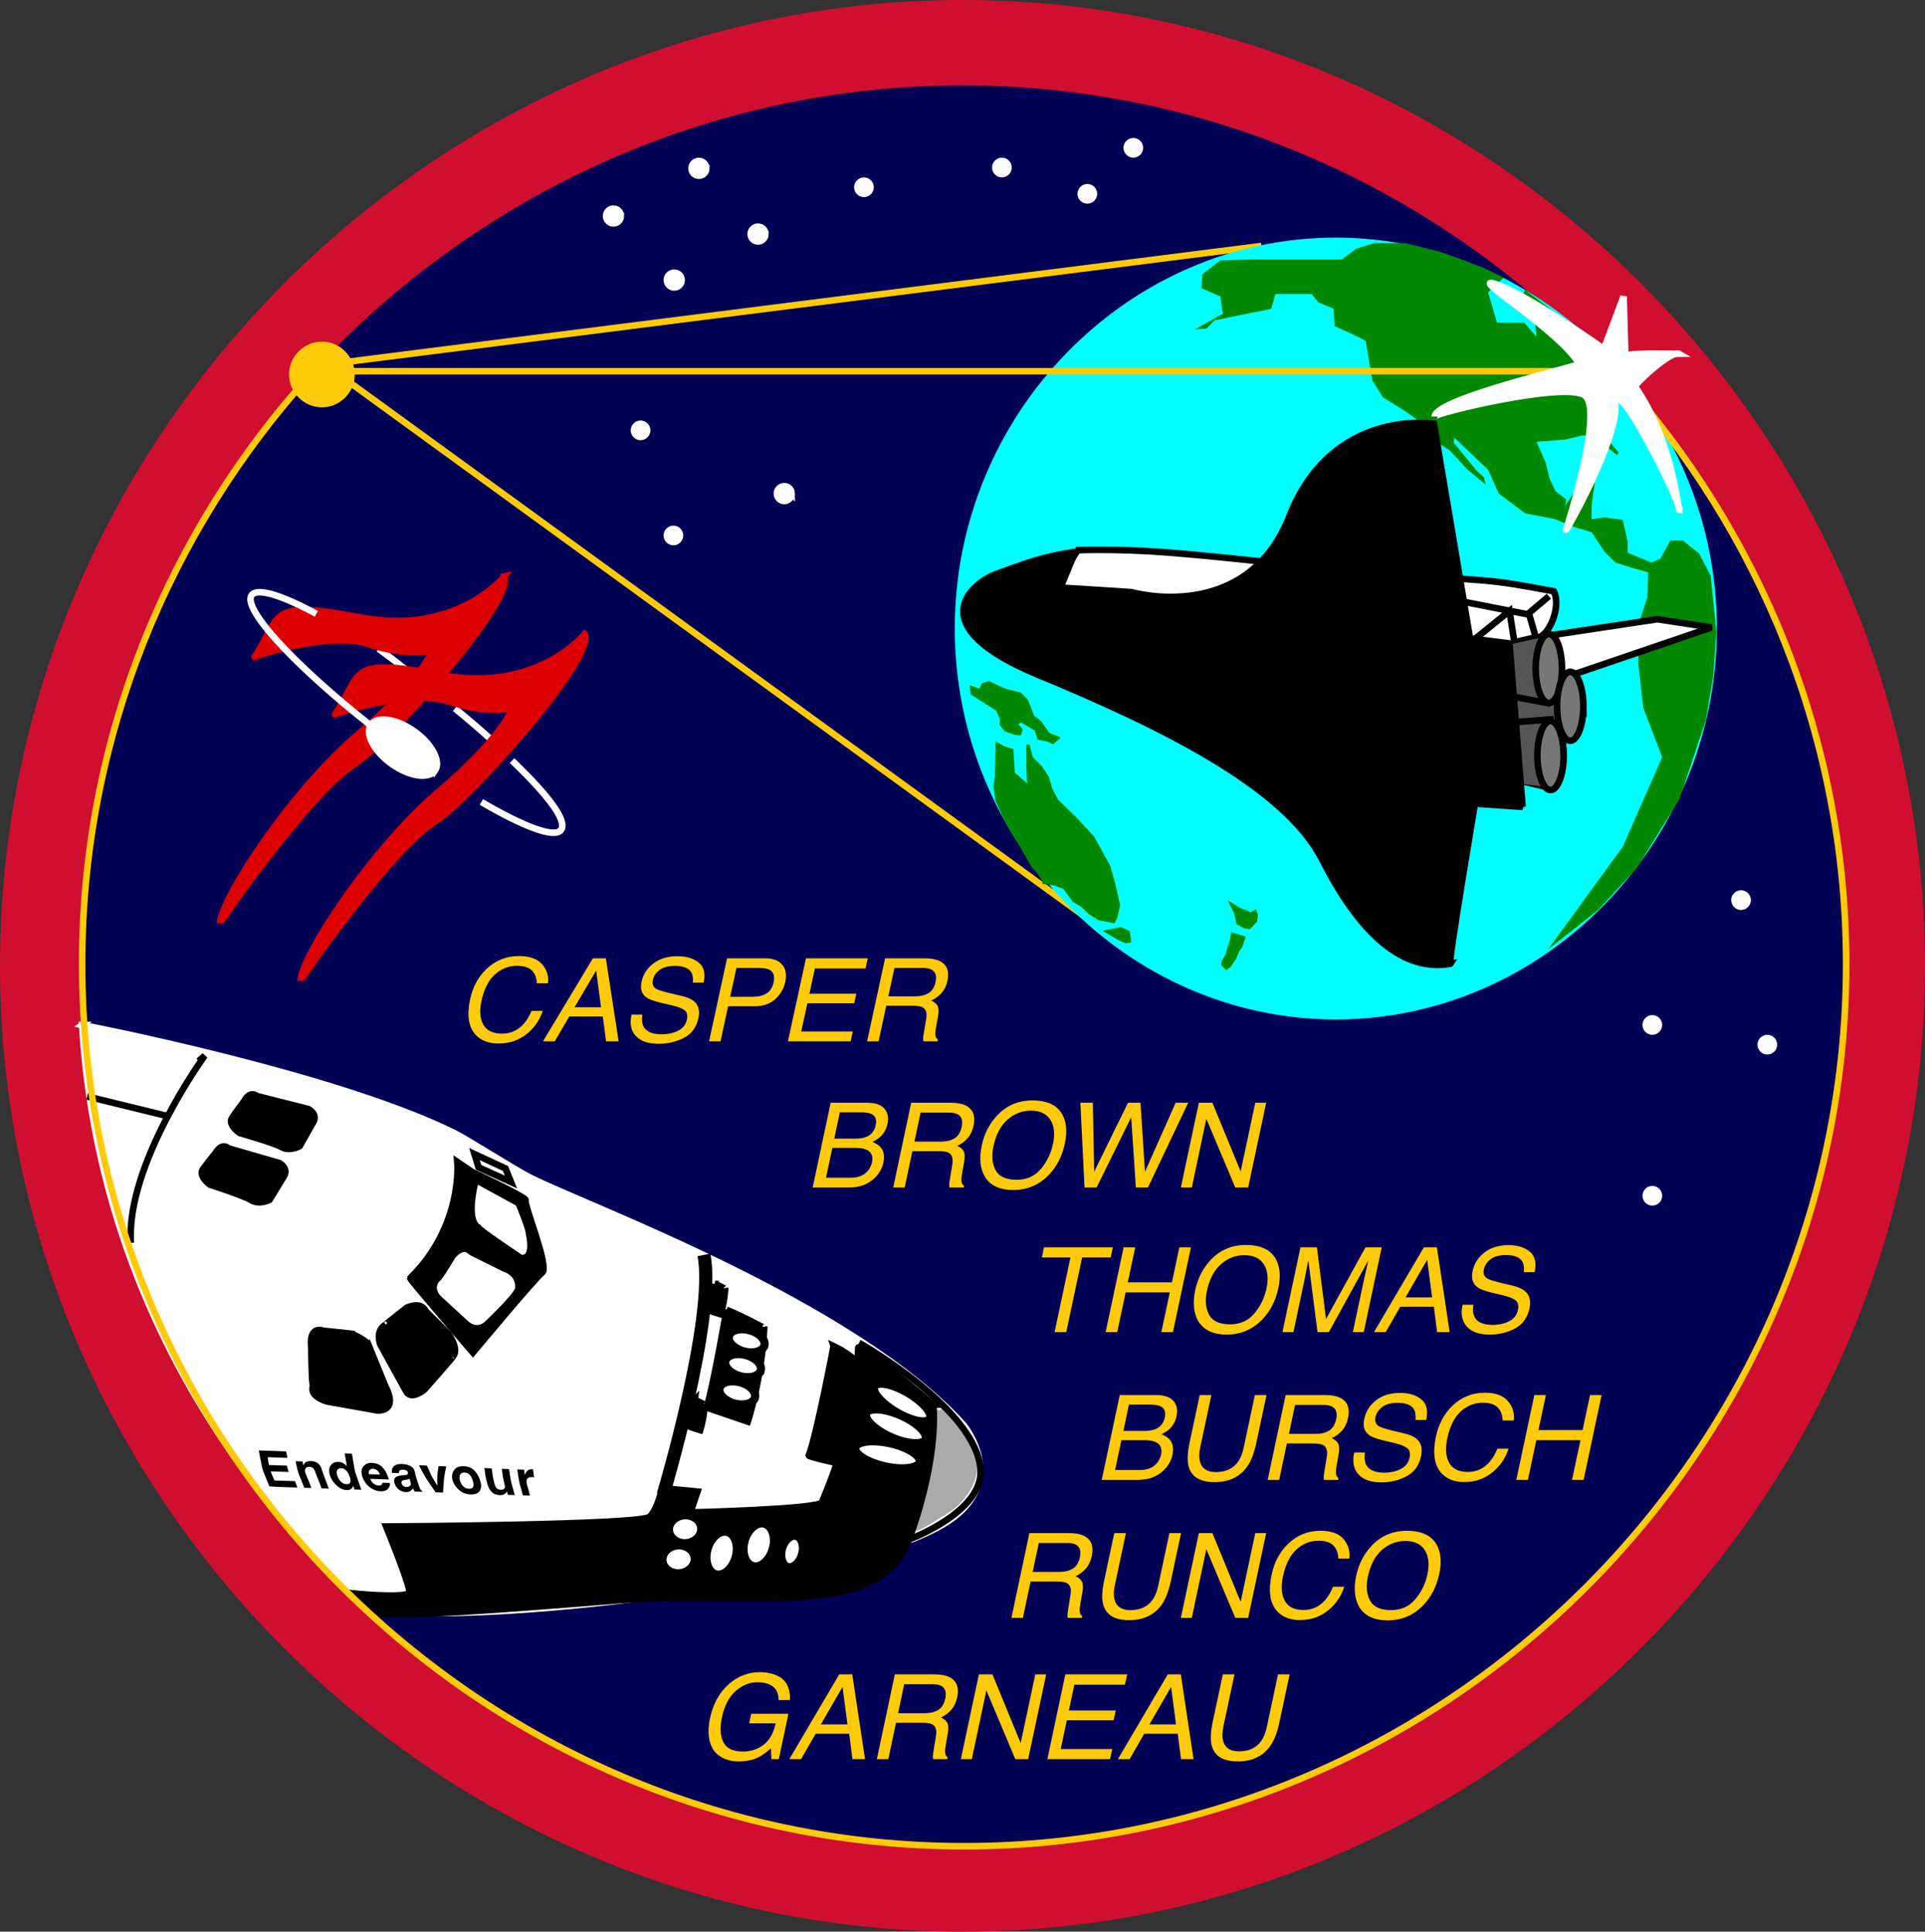
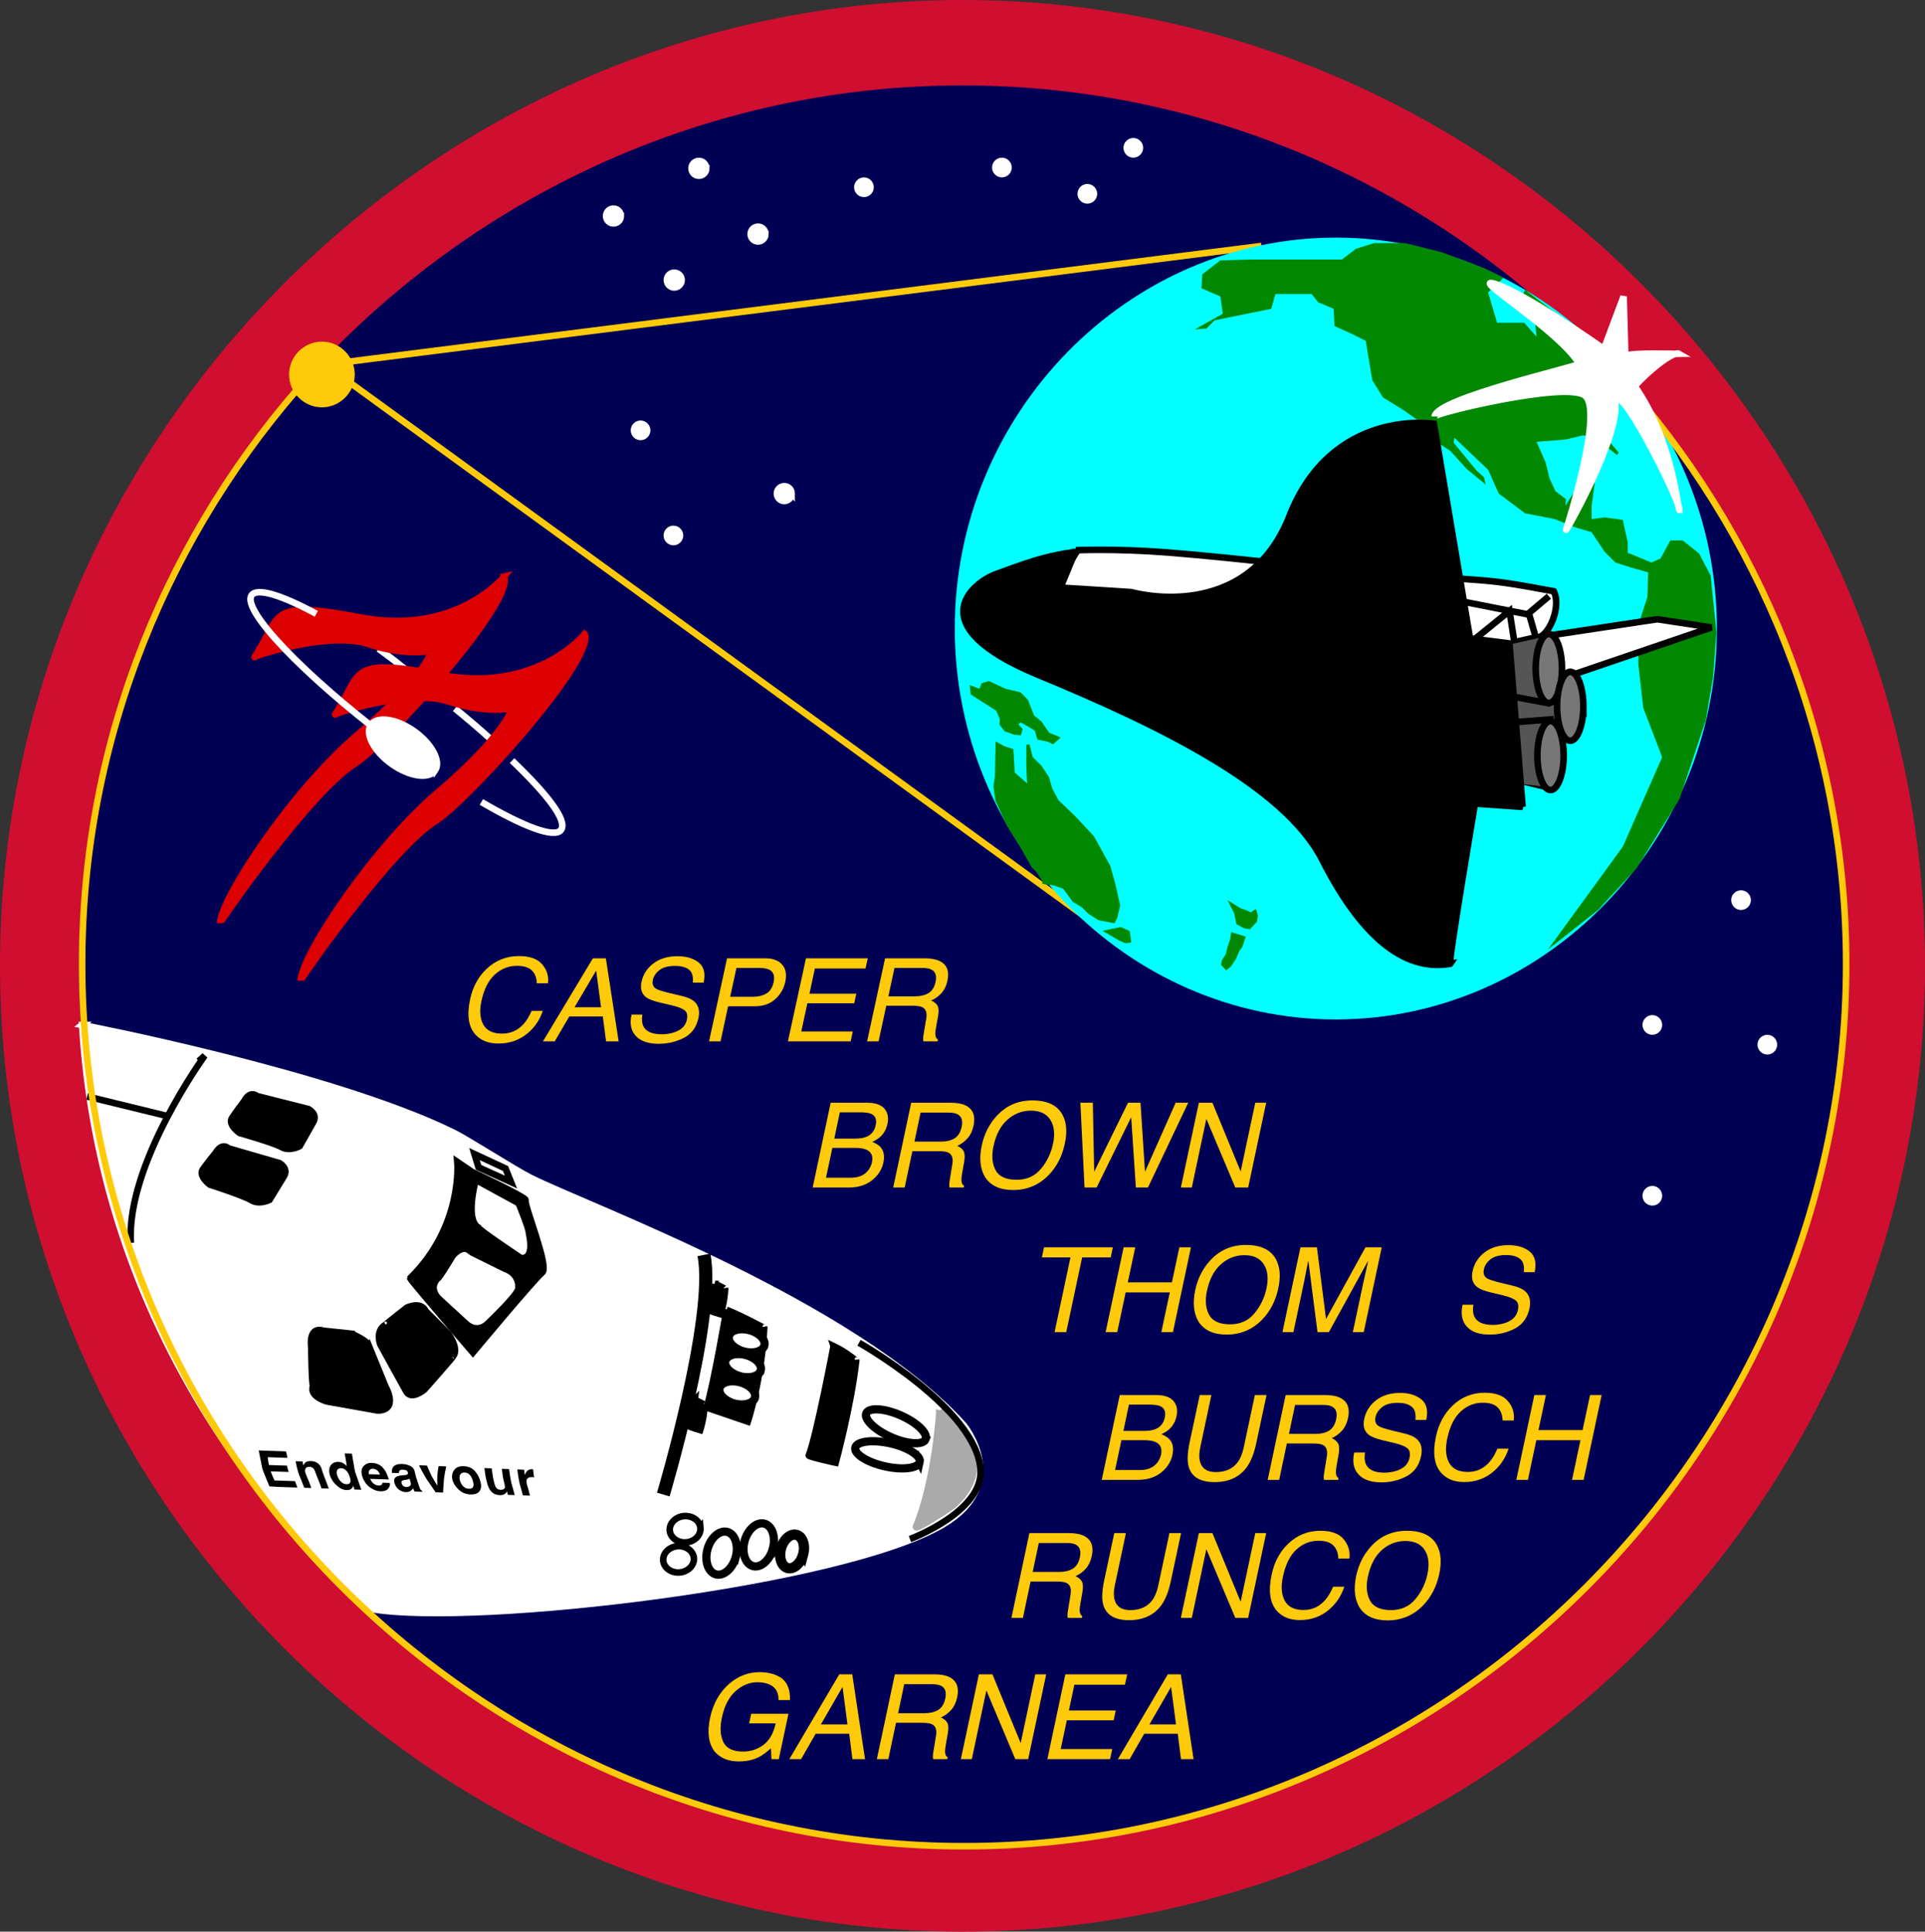
<svg xmlns="http://www.w3.org/2000/svg" id="Layer_1" version="1.1" xml:space="preserve" viewBox="0 0 717.551 720" enable-background="new 0 0 717.551 720" y="0px" x="0px">
  <rect x="0" y="0" width="717.551" height="720" fill="#333333" stroke="none" />
  <path fill="#CF0E30" clip-rule="evenodd" d="m717.55 360c0 197.47-161.97 360-358.78 360-196.8 0-358.77-162.53-358.77-360s161.97-360 358.78-360c196.8 0 358.77 162.53 358.77 360z" fill-rule="evenodd" />
  <path fill="#005" clip-rule="evenodd" d="m688.16 360c0 180.01-148.71 328.16-329.39 328.16s-329.38-148.15-329.38-328.16 148.7-328.16 329.39-328.16 329.38 148.15 329.38 328.16z" fill-rule="evenodd" />
  <g fill="#FFCA0A">
    <path d="m417.39 519.99h13.582c3.702 0 6.098 1.105 7.188 3.315 0.646 1.306 0.782 2.812 0.409 4.52-0.416 1.995-1.327 3.63-2.733 4.907-0.732 0.675-1.708 1.292-2.928 1.851 1.479 0.617 2.54 1.313 3.186 2.088 1.134 1.378 1.442 3.279 0.926 5.704-0.431 2.038-1.464 3.882-3.1 5.532-2.425 2.468-5.718 3.702-9.879 3.702h-13.367l6.71-31.61zm7.49 27.96c2.626 0 4.656-0.76 6.092-2.282 0.903-0.961 1.507-2.123 1.808-3.487 0.487-2.295-0.208-3.86-2.088-4.692-0.99-0.444-2.382-0.667-4.176-0.667h-8.502l-2.367 11.128h9.24zm1.66-14.59c1.809 0 3.265-0.251 4.37-0.753 1.75-0.789 2.841-2.209 3.271-4.262 0.444-2.066-0.094-3.458-1.614-4.176-0.876-0.401-2.246-0.603-4.111-0.603h-7.642l-2.066 9.793h7.79z" />
    <path d="m451.55 519.99l-4.154 19.544c-0.488 2.296-0.467 4.205 0.064 5.726 0.789 2.296 2.697 3.444 5.726 3.444 3.63 0 6.364-1.241 8.201-3.724 0.989-1.349 1.729-3.164 2.217-5.446l4.154-19.544h4.348l-3.788 17.757c-0.818 3.889-1.974 6.881-3.466 8.976-2.741 3.817-6.78 5.726-12.118 5.726s-8.553-1.908-9.643-5.726c-0.603-2.095-0.495-5.086 0.322-8.976l3.789-17.757h4.35z" />
    <path d="m479.25 519.99h14.637c2.41 0 4.318 0.352 5.726 1.055 2.683 1.349 3.645 3.839 2.884 7.469-0.401 1.895-1.123 3.444-2.163 4.649s-2.343 2.174-3.906 2.906c1.133 0.502 1.923 1.162 2.367 1.98s0.51 2.145 0.194 3.982l-0.754 4.24c-0.215 1.205-0.301 2.102-0.258 2.69 0.043 1.004 0.365 1.65 0.968 1.937l-0.15 0.71h-5.252c-0.086-0.272-0.129-0.624-0.129-1.055s0.107-1.263 0.323-2.497l0.86-5.273c0.33-2.066-0.144-3.451-1.421-4.154-0.746-0.388-1.994-0.581-3.745-0.581h-9.75l-2.863 13.56h-4.283l6.7-31.63zm11.11 14.49c2.009 0 3.685-0.401 5.026-1.206 1.341-0.803 2.234-2.252 2.68-4.348 0.474-2.252-0.021-3.788-1.485-4.606-0.789-0.43-1.916-0.646-3.379-0.646h-10.461l-2.282 10.805h9.9z" />
    <path d="m508.81 541.41c-0.273 1.794-0.158 3.25 0.344 4.37 0.976 2.095 3.258 3.143 6.845 3.143 1.607 0 3.121-0.229 4.542-0.689 2.74-0.89 4.354-2.482 4.843-4.778 0.373-1.722 0.094-2.949-0.839-3.681-0.934-0.717-2.505-1.341-4.714-1.873l-4.09-0.969c-2.655-0.631-4.484-1.327-5.489-2.088-1.722-1.32-2.303-3.293-1.743-5.919 0.603-2.841 2.081-5.173 4.435-6.996 2.353-1.822 5.33-2.733 8.933-2.733 3.314 0 5.958 0.8 7.932 2.4 1.973 1.6 2.586 4.158 1.84 7.673h-4.025c0.144-1.693-0.035-2.992-0.538-3.896-0.961-1.65-3.006-2.475-6.134-2.475-2.526 0-4.452 0.531-5.779 1.593s-2.142 2.296-2.443 3.702c-0.33 1.55 0.072 2.684 1.205 3.401 0.746 0.459 2.54 1.033 5.382 1.722l4.219 1.011c2.037 0.488 3.544 1.155 4.52 2.002 1.708 1.478 2.261 3.624 1.657 6.436-0.746 3.501-2.554 6.005-5.424 7.512s-5.991 2.26-9.363 2.26c-3.932 0-6.794-1.004-8.588-3.014-1.794-1.994-2.311-4.699-1.55-8.115h4.01z" />
    <path d="m564.27 529.48h-4.176c-0.043-2.038-0.646-3.652-1.808-4.843s-3.021-1.787-5.575-1.787c-3.113 0-5.858 1.094-8.232 3.282-2.375 2.188-4.044 5.542-5.005 10.063-0.789 3.702-0.563 6.705 0.678 9.008s3.577 3.455 7.007 3.455c3.156 0 5.818-1.212 7.985-3.638 1.133-1.277 2.138-2.956 3.014-5.037h4.176c-1.077 3.329-2.899 6.12-5.468 8.373-3.1 2.712-6.78 4.068-11.042 4.068-3.674 0-6.521-1.112-8.545-3.336-2.655-2.941-3.329-7.483-2.023-13.625 0.99-4.664 3.035-8.488 6.135-11.473 3.357-3.243 7.383-4.864 12.075-4.864 4.003 0 6.888 1.055 8.652 3.164s2.47 4.51 2.14 7.19z" />
    <path d="m571.92 519.99h4.327l-2.777 13.065h16.444l2.777-13.065h4.326l-6.716 31.619h-4.326l3.143-14.787h-16.44l-3.143 14.787h-4.326l6.72-31.63z" />
  </g>
  <g fill="#FFCA0A">
    <path d="m309.64 411.03h13.582c3.702 0 6.098 1.105 7.188 3.315 0.646 1.306 0.782 2.812 0.409 4.52-0.416 1.995-1.327 3.63-2.733 4.907-0.732 0.675-1.708 1.292-2.928 1.851 1.479 0.617 2.54 1.313 3.186 2.088 1.134 1.378 1.442 3.279 0.926 5.704-0.431 2.038-1.464 3.882-3.1 5.532-2.425 2.468-5.718 3.702-9.879 3.702h-13.367l6.71-31.61zm7.49 27.96c2.626 0 4.656-0.76 6.092-2.282 0.903-0.961 1.507-2.123 1.808-3.487 0.487-2.295-0.208-3.86-2.088-4.692-0.99-0.444-2.382-0.667-4.176-0.667h-8.502l-2.367 11.128h9.24zm1.65-14.59c1.809 0 3.265-0.251 4.37-0.753 1.75-0.789 2.841-2.209 3.271-4.262 0.444-2.066-0.094-3.458-1.614-4.176-0.876-0.401-2.246-0.603-4.111-0.603h-7.642l-2.066 9.793h7.79z" />
    <path d="m339.66 411.03h14.637c2.41 0 4.318 0.352 5.726 1.055 2.683 1.349 3.645 3.839 2.884 7.469-0.401 1.895-1.123 3.444-2.163 4.649s-2.343 2.174-3.906 2.906c1.133 0.502 1.923 1.162 2.367 1.98s0.51 2.145 0.194 3.982l-0.754 4.24c-0.215 1.205-0.301 2.102-0.258 2.69 0.043 1.004 0.365 1.65 0.968 1.937l-0.15 0.71h-5.252c-0.086-0.272-0.129-0.624-0.129-1.055s0.107-1.263 0.323-2.497l0.86-5.273c0.33-2.066-0.144-3.451-1.421-4.154-0.746-0.388-1.994-0.581-3.745-0.581h-9.75l-2.863 13.56h-4.283l6.71-31.63zm11.11 14.49c2.009 0 3.685-0.401 5.026-1.206 1.341-0.803 2.234-2.252 2.68-4.348 0.474-2.252-0.021-3.788-1.485-4.606-0.789-0.43-1.916-0.646-3.379-0.646h-10.461l-2.282 10.805h9.89z" />
    <path d="m396.06 415.55c1.507 2.798 1.793 6.379 0.86 10.741-1.004 4.721-3.034 8.646-6.091 11.774-3.603 3.673-8.007 5.51-13.216 5.51-4.865 0-8.345-1.607-10.439-4.822-1.822-3.1-2.231-7.017-1.227-11.752 0.903-4.276 2.74-7.935 5.51-10.978 3.559-3.903 8.007-5.854 13.345-5.854 5.58 0 9.33 1.79 11.26 5.38zm-3.55 10.81c0.789-3.716 0.455-6.708-1.001-8.976-1.457-2.267-3.871-3.401-7.243-3.401-3.271 0-6.181 1.123-8.728 3.369-2.548 2.246-4.287 5.557-5.22 9.934-0.746 3.501-0.488 6.454 0.774 8.857 1.263 2.404 3.882 3.605 7.856 3.605 3.774 0 6.791-1.353 9.051-4.057 2.26-2.7 3.76-5.81 4.51-9.32z" />
    <path d="m407.36 411.03l0.495 25.722 12.613-25.722h4.649l1.679 25.722 11.43-25.722h4.691l-15.023 31.619h-4.499l-1.743-26.216-12.893 26.216h-4.499l-1.55-31.619h4.64z" />
    <path d="m446.88 411.03h5.059l10.525 25.614 5.445-25.614h4.068l-6.716 31.619h-4.8l-10.784-25.592-5.424 25.592h-4.09l6.72-31.62z" />
  </g>
  <g fill="#FFCA0A">
    <path d="m204.27 366.5h-4.176c-0.043-1.995-0.646-3.576-1.808-4.742-1.162-1.167-3.021-1.75-5.575-1.75-3.113 0-5.858 1.072-8.232 3.214-2.375 2.143-4.044 5.427-5.005 9.853-0.789 3.625-0.563 6.565 0.678 8.82s3.577 3.383 7.007 3.383c3.156 0 5.818-1.187 7.985-3.562 1.133-1.25 2.138-2.895 3.014-4.932h4.176c-1.077 3.26-2.899 5.993-5.468 8.199-3.1 2.656-6.78 3.983-11.042 3.983-3.674 0-6.521-1.088-8.545-3.267-2.655-2.88-3.329-7.328-2.023-13.342 0.99-4.566 3.035-8.311 6.135-11.233 3.357-3.175 7.383-4.764 12.075-4.764 4.003 0 6.888 1.033 8.652 3.099 1.75 2.06 2.47 4.41 2.14 7.04z" />
    <path d="m221 357.2h4.843l4.757 30.961h-4.692l-1.205-9.273h-12.506l-5.424 9.273h-4.392l18.62-30.96zm3.05 18.27l-1.829-13.679-8.071 13.679h9.9z" />
    <path d="m239.44 378.17c-0.273 1.756-0.158 3.183 0.344 4.278 0.976 2.052 3.258 3.077 6.845 3.077 1.607 0 3.121-0.225 4.542-0.674 2.74-0.871 4.354-2.431 4.843-4.679 0.373-1.687 0.094-2.888-0.839-3.604-0.934-0.702-2.505-1.313-4.714-1.833l-4.09-0.948c-2.655-0.618-4.484-1.3-5.489-2.044-1.722-1.293-2.303-3.225-1.743-5.796 0.603-2.782 2.081-5.065 4.435-6.85 2.353-1.784 5.33-2.677 8.933-2.677 3.314 0 5.958 0.783 7.932 2.35 1.973 1.567 2.586 4.071 1.84 7.514h-4.025c0.144-1.658-0.035-2.93-0.538-3.815-0.961-1.616-3.006-2.424-6.134-2.424-2.526 0-4.452 0.52-5.779 1.56s-2.142 2.249-2.443 3.625c-0.33 1.518 0.072 2.627 1.205 3.33 0.746 0.45 2.54 1.012 5.382 1.686l4.219 0.991c2.037 0.478 3.544 1.131 4.52 1.96 1.708 1.447 2.261 3.548 1.657 6.302-0.746 3.429-2.554 5.88-5.424 7.356-2.87 1.475-5.991 2.213-9.363 2.213-3.932 0-6.794-0.983-8.588-2.951-1.794-1.953-2.311-4.602-1.55-7.946h4.02z" />
    <path d="m271.02 357.2h14.228c2.812 0 4.911 0.776 6.296 2.329s1.769 3.734 1.151 6.544c-0.517 2.417-1.74 4.521-3.67 6.312s-4.487 2.688-7.674 2.688h-9.943l-2.82 13.088h-4.283l6.7-30.96zm15.78 4.26c-0.861-0.435-2.117-0.653-3.767-0.653h-8.524l-2.324 10.728h8.523c1.923 0 3.569-0.4 4.94-1.201 1.37-0.801 2.277-2.213 2.723-4.236 0.48-2.28-0.04-3.83-1.57-4.64z" />
    <path d="m300.42 357.2h23.053l-0.84 3.794h-18.877l-2.023 9.4h17.456l-0.774 3.583h-17.456l-2.281 10.496h19.199l-0.797 3.688h-23.375l6.72-30.96z" />
    <path d="m329.93 357.2h14.637c2.41 0 4.318 0.344 5.726 1.033 2.683 1.321 3.645 3.759 2.884 7.313-0.401 1.855-1.123 3.373-2.163 4.553s-2.343 2.128-3.906 2.845c1.133 0.492 1.923 1.138 2.367 1.939s0.51 2.101 0.194 3.899l-0.754 4.152c-0.215 1.18-0.301 2.059-0.258 2.635 0.043 0.983 0.365 1.616 0.968 1.897l-0.15 0.695h-5.252c-0.086-0.267-0.129-0.611-0.129-1.033s0.107-1.236 0.323-2.445l0.86-5.164c0.33-2.023-0.144-3.379-1.421-4.067-0.746-0.379-1.994-0.569-3.745-0.569h-9.75l-2.863 13.278h-4.283l6.7-30.96zm11.11 14.18c2.009 0 3.685-0.393 5.026-1.18s2.234-2.206 2.68-4.258c0.474-2.206-0.021-3.709-1.485-4.51-0.789-0.421-1.916-0.632-3.379-0.632h-10.461l-2.282 10.581h9.9z" />
  </g>
  <g fill="#FFCA0A">
    <path d="m383.73 571.44h14.637c2.41 0 4.318 0.352 5.726 1.055 2.683 1.349 3.645 3.839 2.884 7.469-0.401 1.895-1.123 3.444-2.163 4.649s-2.343 2.174-3.906 2.906c1.133 0.502 1.923 1.162 2.367 1.979 0.444 0.818 0.51 2.146 0.194 3.982l-0.754 4.24c-0.215 1.205-0.301 2.103-0.258 2.69 0.043 1.005 0.365 1.65 0.968 1.938l-0.15 0.71h-5.252c-0.086-0.272-0.129-0.624-0.129-1.055s0.107-1.263 0.323-2.497l0.86-5.273c0.33-2.066-0.144-3.45-1.421-4.154-0.746-0.387-1.994-0.581-3.745-0.581h-9.75l-2.863 13.561h-4.283l6.7-31.64zm11.11 14.49c2.009 0 3.685-0.402 5.026-1.206s2.234-2.252 2.68-4.348c0.474-2.253-0.021-3.788-1.485-4.606-0.789-0.431-1.916-0.646-3.379-0.646h-10.46l-2.282 10.806h9.9z" />
    <path d="m419.7 571.44l-4.154 19.544c-0.488 2.296-0.467 4.205 0.064 5.726 0.789 2.296 2.697 3.443 5.726 3.443 3.63 0 6.364-1.24 8.201-3.724 0.989-1.349 1.729-3.164 2.217-5.445l4.154-19.544h4.348l-3.788 17.758c-0.818 3.889-1.974 6.881-3.466 8.976-2.741 3.817-6.78 5.726-12.118 5.726s-8.553-1.908-9.643-5.726c-0.603-2.095-0.495-5.087 0.322-8.976l3.789-17.758h4.35z" />
    <path d="m446.88 571.44h5.059l10.525 25.614 5.445-25.614h4.068l-6.716 31.619h-4.8l-10.784-25.593-5.424 25.593h-4.09l6.72-31.62z" />
    <path d="m503.02 580.93h-4.176c-0.043-2.037-0.646-3.651-1.808-4.843s-3.021-1.787-5.575-1.787c-3.113 0-5.858 1.095-8.232 3.283-2.375 2.188-4.044 5.542-5.005 10.062-0.789 3.702-0.563 6.704 0.678 9.008 1.241 2.303 3.577 3.454 7.007 3.454 3.156 0 5.818-1.212 7.985-3.637 1.133-1.277 2.138-2.956 3.014-5.037h4.176c-1.077 3.329-2.899 6.12-5.468 8.373-3.1 2.712-6.78 4.068-11.042 4.068-3.674 0-6.521-1.112-8.545-3.337-2.655-2.941-3.329-7.482-2.023-13.625 0.99-4.663 3.035-8.487 6.135-11.472 3.357-3.243 7.383-4.865 12.075-4.865 4.003 0 6.888 1.055 8.652 3.164 1.74 2.13 2.46 4.53 2.13 7.21z" />
    <path d="m535.63 575.96c1.507 2.798 1.793 6.378 0.86 10.74-1.004 4.721-3.034 8.646-6.091 11.773-3.603 3.674-8.007 5.511-13.216 5.511-4.865 0-8.345-1.607-10.439-4.821-1.822-3.1-2.231-7.018-1.227-11.753 0.903-4.275 2.74-7.935 5.51-10.977 3.559-3.903 8.007-5.855 13.345-5.855 5.59 0 9.34 1.79 11.27 5.38zm-3.55 10.8c0.789-3.716 0.455-6.708-1.001-8.976-1.457-2.267-3.871-3.4-7.243-3.4-3.271 0-6.181 1.123-8.728 3.368-2.548 2.246-4.287 5.557-5.22 9.934-0.746 3.501-0.488 6.454 0.774 8.857s3.882 3.604 7.856 3.604c3.774 0 6.791-1.352 9.051-4.057 2.26-2.69 3.76-5.8 4.51-9.32z" />
  </g>
  <path stroke="#FFCA0A" stroke-width="2.449" stroke-linecap="square" d="m121.22 135.92l347.76-44.082m-347.76 44.082l286.53 208.16" fill="none" />
  <g fill="#FFCA0A">
    <path d="m290.54 625c2.784 1.65 4.09 4.541 3.918 8.674h-4.24c-0.029-2.31-0.739-3.992-2.131-5.047-1.393-1.055-3.322-1.582-5.79-1.582-2.928 0-5.626 1.098-8.094 3.293s-4.168 5.467-5.101 9.814c-0.804 3.76-0.628 6.82 0.527 9.181 1.154 2.36 3.598 3.541 7.329 3.541 2.854 0 5.395-0.829 7.619-2.486s3.745-4.337 4.563-8.039h-9.901l0.774-3.552h13.884l-3.595 16.918h-2.755l-0.173-4.068c-1.794 1.593-3.314 2.698-4.562 3.315-2.109 1.062-4.614 1.593-7.513 1.593-3.745 0-6.708-1.213-8.889-3.638-2.297-3.042-2.878-7.218-1.744-12.527 1.119-5.295 3.451-9.507 6.995-12.635 3.358-2.984 7.204-4.478 11.537-4.478 2.97 0.04 5.41 0.61 7.34 1.76z" />
    <path d="m312.84 624.09h4.843l4.757 31.619h-4.692l-1.205-9.471h-12.506l-5.424 9.471h-4.392l18.62-31.62zm3.05 18.67l-1.829-13.969-8.071 13.969h9.9z" />
    <path d="m333.56 624.09h14.64c2.41 0 4.318 0.352 5.726 1.055 2.683 1.349 3.645 3.839 2.884 7.469-0.401 1.895-1.123 3.444-2.163 4.649s-2.343 2.174-3.906 2.906c1.133 0.502 1.923 1.162 2.367 1.979 0.444 0.818 0.51 2.146 0.194 3.982l-0.754 4.24c-0.215 1.205-0.301 2.103-0.258 2.69 0.043 1.005 0.365 1.65 0.968 1.938l-0.15 0.71h-5.252c-0.086-0.272-0.129-0.624-0.129-1.055s0.107-1.263 0.323-2.497l0.86-5.273c0.33-2.066-0.144-3.45-1.421-4.154-0.746-0.387-1.994-0.581-3.745-0.581h-9.75l-2.863 13.561h-4.283l6.71-31.63zm11.11 14.49c2.009 0 3.685-0.402 5.026-1.206s2.234-2.252 2.68-4.348c0.474-2.253-0.021-3.788-1.485-4.606-0.789-0.431-1.916-0.646-3.379-0.646h-10.461l-2.282 10.806h9.89z" />
    <path d="m364.88 624.09h5.059l10.525 25.614 5.445-25.614h4.068l-6.716 31.619h-4.8l-10.784-25.593-5.424 25.593h-4.09l6.72-31.62z" />
    <path d="m397.12 624.09h23.053l-0.84 3.874h-18.87l-2.023 9.601h17.456l-0.774 3.659h-17.456l-2.281 10.719h19.199l-0.797 3.767h-23.375l6.7-31.62z" />
    <path d="m435.31 624.09h4.843l4.757 31.619h-4.692l-1.205-9.471h-12.506l-5.424 9.471h-4.392l18.61-31.62zm3.05 18.67l-1.829-13.969-8.071 13.969h9.9z" />
-     <path d="m460.17 624.09l-4.154 19.544c-0.488 2.296-0.467 4.205 0.064 5.726 0.789 2.296 2.697 3.443 5.726 3.443 3.63 0 6.364-1.24 8.201-3.724 0.989-1.349 1.729-3.164 2.217-5.445l4.154-19.544h4.348l-3.788 17.758c-0.818 3.889-1.974 6.881-3.466 8.976-2.741 3.817-6.78 5.726-12.118 5.726s-8.553-1.908-9.643-5.726c-0.603-2.095-0.495-5.087 0.322-8.976l3.789-17.758h4.35z" />
  </g>
  <g fill="#FFCA0A">
    <path d="m414.82 464.91l-0.797 3.767h-10.654l-5.919 27.853h-4.348l5.919-27.853h-10.654l0.796-3.767h25.65z" />
    <path d="m418.84 464.91h4.327l-2.777 13.065h16.444l2.777-13.065h4.326l-6.716 31.619h-4.326l3.143-14.787h-16.444l-3.143 14.787h-4.326l6.72-31.63z" />
    <path d="m475.64 469.43c1.507 2.798 1.793 6.379 0.86 10.741-1.004 4.721-3.034 8.646-6.091 11.774-3.603 3.673-8.007 5.51-13.216 5.51-4.865 0-8.345-1.607-10.439-4.822-1.822-3.1-2.231-7.017-1.227-11.752 0.903-4.276 2.74-7.935 5.51-10.978 3.559-3.903 8.007-5.854 13.345-5.854 5.59 0 9.34 1.79 11.26 5.38zm-3.55 10.81c0.789-3.716 0.455-6.708-1.001-8.976-1.457-2.267-3.871-3.401-7.243-3.401-3.271 0-6.181 1.123-8.728 3.369-2.548 2.246-4.287 5.557-5.22 9.934-0.746 3.501-0.488 6.454 0.774 8.857 1.263 2.404 3.882 3.605 7.856 3.605 3.774 0 6.791-1.353 9.051-4.057 2.26-2.7 3.76-5.81 4.51-9.32z" />
    <path d="m484.75 464.91h6.135l3.4 26.733 14.701-26.733h6.069l-6.715 31.619h-4.068l3.96-18.662c0.13-0.646 0.37-1.714 0.722-3.207 0.352-1.492 0.706-3.092 1.065-4.8l-14.68 26.668h-4.24l-3.423-26.668-0.215 0.969c-0.158 0.774-0.388 1.955-0.688 3.541-0.302 1.586-0.531 2.752-0.689 3.498l-3.96 18.662h-4.09l6.72-31.62z" />
-     <path d="m530.77 464.91h4.843l4.757 31.619h-4.692l-1.205-9.471h-12.506l-5.424 9.471h-4.392l18.61-31.62zm3.05 18.66l-1.829-13.969-8.071 13.969h9.9z" />
    <path d="m549.21 486.33c-0.273 1.794-0.158 3.25 0.344 4.37 0.976 2.095 3.258 3.143 6.845 3.143 1.607 0 3.121-0.229 4.542-0.689 2.74-0.89 4.354-2.482 4.843-4.778 0.373-1.722 0.094-2.949-0.839-3.681-0.934-0.717-2.505-1.341-4.714-1.873l-4.09-0.969c-2.655-0.631-4.484-1.327-5.489-2.088-1.722-1.32-2.303-3.293-1.743-5.919 0.603-2.841 2.081-5.173 4.435-6.996 2.353-1.822 5.33-2.733 8.933-2.733 3.314 0 5.958 0.8 7.932 2.4 1.973 1.6 2.586 4.158 1.84 7.673h-4.025c0.144-1.693-0.035-2.992-0.538-3.896-0.961-1.65-3.006-2.475-6.134-2.475-2.526 0-4.452 0.531-5.779 1.593s-2.142 2.296-2.443 3.702c-0.33 1.55 0.072 2.684 1.205 3.401 0.746 0.459 2.54 1.033 5.382 1.722l4.219 1.011c2.037 0.488 3.544 1.155 4.52 2.002 1.708 1.478 2.261 3.624 1.657 6.436-0.746 3.501-2.554 6.005-5.424 7.512s-5.991 2.26-9.363 2.26c-3.932 0-6.794-1.004-8.588-3.014-1.794-1.994-2.311-4.699-1.55-8.115h4.01z" />
  </g>
  <path fill="#0ff" clip-rule="evenodd" d="m639.97 234.27c0 79.93-64.126 145.72-142.04 145.72-77.913 0-142.04-65.785-142.04-145.72 0-79.929 64.126-145.71 142.04-145.71 77.91-0.006 142.04 65.78 142.04 145.71z" fill-rule="evenodd" />
  <path fill="#fff" clip-rule="evenodd" d="m242.45 160.41c0 2.015-1.659 3.673-3.674 3.673s-3.674-1.659-3.674-3.673c0-2.015 1.659-3.674 3.674-3.674s3.67 1.65 3.67 3.67z" fill-rule="evenodd" />
  <path fill="#fff" clip-rule="evenodd" d="m254.69 199.59c0 2.015-1.659 3.673-3.674 3.673s-3.674-1.659-3.674-3.673 1.659-3.673 3.674-3.673 3.67 1.66 3.67 3.67z" fill-rule="evenodd" />
  <path fill="#FFCA0A" clip-rule="evenodd" d="m132.24 139.59c0 6.717-5.528 12.245-12.245 12.245s-12.245-5.528-12.245-12.245 5.528-12.245 12.245-12.245 12.24 5.52 12.24 12.23z" fill-rule="evenodd" />
  <path fill="#fff" clip-rule="evenodd" d="m426.12 55.102c0 2.015-1.657 3.673-3.673 3.673-2.017 0-3.674-1.658-3.674-3.673s1.657-3.673 3.674-3.673c2.01 0 3.67 1.658 3.67 3.673z" fill-rule="evenodd" />
  <path fill="#fff" clip-rule="evenodd" d="m377.14 62.449c0 2.015-1.657 3.673-3.673 3.673-2.017 0-3.674-1.659-3.674-3.673 0-2.015 1.657-3.674 3.674-3.674 2.01 0 3.67 1.659 3.67 3.674z" fill-rule="evenodd" />
  <path fill="#fff" clip-rule="evenodd" d="m408.98 72.245c0 2.015-1.657 3.673-3.673 3.673-2.017 0-3.674-1.659-3.674-3.673 0-2.015 1.657-3.674 3.674-3.674 2.01 0 3.67 1.659 3.67 3.674z" fill-rule="evenodd" />
  <path fill="#fff" clip-rule="evenodd" d="m325.71 69.796c0 2.015-1.658 3.673-3.673 3.673s-3.674-1.659-3.674-3.673 1.659-3.673 3.674-3.673 3.67 1.658 3.67 3.673z" fill-rule="evenodd" />
  <path d="m263.27 62.755c0 1.512-1.244 2.755-2.756 2.755-1.511 0-2.755-1.244-2.755-2.755s1.244-2.755 2.755-2.755c1.5 0 2.75 1.244 2.75 2.755z" fill-rule="evenodd" stroke="#fff" clip-rule="evenodd" stroke-width="2.449" fill="#fff" />
  <path d="m231.43 80.51c0 1.511-1.244 2.755-2.755 2.755-1.512 0-2.756-1.244-2.756-2.755 0-1.512 1.244-2.755 2.756-2.755 1.5 0 2.75 1.244 2.75 2.755z" fill-rule="evenodd" stroke="#fff" clip-rule="evenodd" stroke-width="2.449" fill="#fff" />
  <path d="m254.08 104.39c0 1.512-1.244 2.755-2.756 2.755-1.511 0-2.755-1.243-2.755-2.755s1.244-2.755 2.755-2.755c1.52 0.01 2.76 1.26 2.76 2.77z" fill-rule="evenodd" stroke="#fff" clip-rule="evenodd" stroke-width="2.449" fill="#fff" />
  <path d="m285.31 87.245c0 1.511-1.244 2.755-2.756 2.755s-2.755-1.244-2.755-2.755c0-1.512 1.243-2.755 2.755-2.755s2.75 1.243 2.75 2.755z" fill-rule="evenodd" stroke="#fff" clip-rule="evenodd" stroke-width="2.449" fill="#fff" />
  <path d="m295.1 183.98c0 1.512-1.243 2.755-2.755 2.755-1.511 0-2.755-1.243-2.755-2.755 0-1.511 1.244-2.755 2.755-2.755 1.52 0 2.76 1.25 2.76 2.76z" fill-rule="evenodd" stroke="#fff" clip-rule="evenodd" stroke-width="2.449" fill="#fff" />
  <path d="m30.612 382.04s93.64 18.03 138.59 40.243c5.039 2.489 22.495 13.68 28.348 16.636 21.42 10.824 120.66 46.839 161.64 92.296 0 0 17.923 21.758-7.646 36.957-37.281 22.16-173.79 38.107-212.78 31.624 0.16-0.53-99.576-76.33-108.15-217.76h0.002z" fill-rule="evenodd" stroke="#fff" clip-rule="evenodd" stroke-width="2.449" fill="#fff" />
  <path stroke="#000" stroke-width="2.449" d="m74.082 395.51l2.245-2.04s-29.388 40.408-27.551 69.796" fill="none" />
  <path clip-rule="evenodd" d="m107.13 543.41c-1.223-0.043-2.445-0.084-3.668-0.125-1.224-0.041-2.442-0.082-3.667-0.122 0.047 0.481 0.138 0.966 0.184 1.457 0.095 0.485 0.196 0.976 0.266 1.461 1.119 0.038 2.241 0.076 3.361 0.112 1.121 0.038 2.24 0.074 3.361 0.112 0.086 0.397 0.179 0.794 0.277 1.179 0.11 0.399 0.226 0.784 0.352 1.174-1.119-0.039-2.234-0.072-3.353-0.11-1.117-0.036-2.236-0.074-3.353-0.112 0.218 0.569 0.462 1.141 0.671 1.698 0.264 0.569 0.531 1.133 0.748 1.698 1.268 0.043 2.536 0.084 3.801 0.127 1.267 0.041 2.533 0.086 3.843 0.126 0.158 0.395 0.311 0.79 0.459 1.184 0.145 0.399 0.284 0.804 0.423 1.212-1.73-0.06-3.456-0.117-5.183-0.177-1.73-0.06-3.459-0.12-5.222-0.266-0.852-2.128-1.825-4.326-2.637-6.553-0.488-2.272-0.874-4.573-1.344-6.84 1.692 0.057 3.457 0.117 5.052 0.169 1.618 0.055 3.428 0.117 5.05 0.172 0.175 0.404 0.264 0.799 0.348 1.201 0.08 0.42 0.16 0.81 0.23 1.23z" fill-rule="evenodd" />
  <path clip-rule="evenodd" d="m115.83 544.58c1.067 0.036 1.946 0.328 2.732 0.912 0.749 0.581 1.254 1.482 1.536 2.733 0.347 1.129 0.785 2.233 1.221 3.332 0.434 1.088 0.85 2.193 1.228 3.314-0.451-0.017-0.902-0.031-1.356-0.048-0.448-0.014-0.903-0.029-1.353-0.045-0.325-1.009-0.701-2.006-1.107-2.997-0.413-0.988-0.81-1.982-1.169-2.992-0.164-0.526-0.337-0.916-0.549-1.203-0.386-0.526-0.924-0.806-1.669-0.83-0.912-0.026-1.445 0.333-1.606 1.079-0.065 0.382 0.002 0.882 0.226 1.501 0.319 0.885 0.698 1.765 1.087 2.638 0.337 0.887 0.687 1.772 0.985 2.674-0.44-0.015-0.879-0.029-1.317-0.043-0.441-0.017-0.88-0.031-1.319-0.046-0.575-1.645-1.261-3.271-1.942-4.891-0.57-1.652-0.977-3.317-1.253-5.013 0.432 0.015 0.862 0.029 1.29 0.043 0.434 0.017 0.863 0.031 1.292 0.041 0.069 0.249 0.093 0.497 0.119 0.744 0.029 0.246 0.099 0.5 0.128 0.741 0.28-0.514 0.539-0.873 0.784-1.093 0.48-0.37 1.16-0.55 2.01-0.53z" fill-rule="evenodd" />
  <path clip-rule="evenodd" d="m126.2 544.92c0.625 0.021 1.204 0.172 1.715 0.455 0.514 0.294 0.957 0.674 1.348 1.167-0.133-0.804-0.259-1.614-0.346-2.425-0.135-0.803-0.286-1.597-0.454-2.373 0.454 0.015 0.904 0.029 1.359 0.046 0.452 0.014 0.904 0.031 1.357 0.045 0.416 2.236 0.721 4.525 1.18 6.758 0.752 2.253 1.581 4.451 2.338 6.694-0.429-0.015-0.859-0.029-1.284-0.043-0.426-0.015-0.854-0.029-1.282-0.043-0.068-0.237-0.145-0.476-0.227-0.712-0.06-0.223-0.147-0.452-0.239-0.684-0.165 0.581-0.455 0.995-0.853 1.249-0.405 0.268-0.959 0.382-1.68 0.358-1.188-0.041-2.302-0.55-3.437-1.528-1.139-0.964-2.024-2.138-2.593-3.59-0.595-1.727-0.525-3.014 0.105-3.989 0.66-0.99 1.63-1.44 2.98-1.4zm2.97 8.32c0.755 0.026 1.204-0.232 1.414-0.753 0.165-0.526 0.092-1.203-0.251-2.068-0.403-1.241-0.954-2.107-1.712-2.641-0.459-0.334-0.938-0.497-1.455-0.514-0.789-0.026-1.275 0.239-1.52 0.801-0.217 0.555-0.172 1.268 0.116 2.121 0.365 0.923 0.826 1.629 1.431 2.184 0.56 0.55 1.23 0.84 1.98 0.87z" fill-rule="evenodd" />
  <path clip-rule="evenodd" d="m139.06 547.48c-0.624-0.021-1.071 0.148-1.339 0.51-0.254 0.371-0.345 0.847-0.249 1.509 0.69 0.024 1.38 0.043 2.072 0.067 0.689 0.023 1.377 0.048 2.069 0.067-0.24-0.713-0.573-1.22-1.035-1.576-0.46-0.37-0.95-0.56-1.52-0.58zm-0.34-2.18c0.858 0.029 1.646 0.206 2.376 0.557 0.726 0.342 1.33 0.854 1.882 1.547 0.527 0.605 0.92 1.28 1.234 2.064 0.215 0.476 0.457 1.134 0.727 1.997-1.158-0.038-2.315-0.079-3.474-0.117-1.16-0.038-2.317-0.077-3.475-0.115 0.41 0.985 0.98 1.665 1.727 2.078 0.468 0.258 0.934 0.397 1.448 0.414 0.55 0.02 0.948-0.117 1.18-0.401 0.142-0.163 0.211-0.373 0.242-0.655 0.452 0.017 0.904 0.031 1.352 0.048 0.452 0.014 0.902 0.028 1.354 0.043 0.153 0.581 0.031 1.155-0.321 1.738-0.563 0.964-1.624 1.421-3.189 1.368-1.295-0.045-2.523-0.504-3.76-1.373-1.259-0.849-2.231-2.148-2.943-3.973-0.545-1.76-0.4-3.021 0.349-3.92 0.77-0.94 1.84-1.37 3.28-1.32z" fill-rule="evenodd" />
  <path clip-rule="evenodd" d="m152.63 551.17c-0.122 0.093-0.267 0.165-0.426 0.228-0.157 0.06-0.341 0.103-0.631 0.141-0.095 0.019-0.187 0.028-0.285 0.043-0.097 0.019-0.189 0.026-0.288 0.045-0.539 0.077-0.869 0.177-1.081 0.304-0.315 0.22-0.354 0.569-0.195 1.055 0.184 0.447 0.348 0.76 0.686 0.966 0.337 0.198 0.657 0.309 1.02 0.32 0.571 0.019 1.015-0.127 1.383-0.428 0.409-0.306 0.436-0.873 0.139-1.727-0.039-0.16-0.11-0.316-0.149-0.474-0.06-0.16-0.1-0.32-0.17-0.47zm-1.97-1.31c0.476-0.045 0.809-0.103 0.997-0.187 0.342-0.155 0.473-0.402 0.404-0.729-0.08-0.402-0.265-0.679-0.598-0.849-0.303-0.16-0.738-0.256-1.303-0.275-0.637-0.021-1.039 0.112-1.254 0.409-0.163 0.213-0.231 0.504-0.212 0.87-0.432-0.014-0.861-0.028-1.29-0.043-0.428-0.014-0.856-0.031-1.285-0.045-0.12-0.842 0.002-1.545 0.342-2.095 0.602-0.878 1.769-1.28 3.496-1.22 1.128 0.041 2.119 0.292 3.061 0.768 0.947 0.485 1.494 1.315 1.683 2.514 0.168 0.772 0.369 1.554 0.615 2.317 0.24 0.741 0.492 1.485 0.744 2.222 0.111 0.311 0.24 0.674 0.396 1.126 0.128 0.34 0.261 0.569 0.397 0.696 0.12 0.132 0.272 0.237 0.464 0.325 0.032 0.065 0.047 0.127 0.063 0.196 0.017 0.067 0.029 0.129 0.06 0.203-0.476-0.017-0.962-0.033-1.432-0.048-0.485-0.019-0.955-0.036-1.434-0.05-0.144-0.217-0.263-0.416-0.34-0.595-0.094-0.182-0.165-0.38-0.267-0.605-0.244 0.378-0.553 0.701-0.947 0.966-0.477 0.316-1.07 0.462-1.786 0.438-0.917-0.034-1.727-0.33-2.476-0.882-0.751-0.548-1.274-1.272-1.61-2.205-0.458-1.21-0.269-2.055 0.506-2.571 0.436-0.285 1.131-0.474 2.125-0.566 0.15-0.01 0.295-0.029 0.439-0.039 0.15-0.03 0.3-0.04 0.44-0.06z" fill-rule="evenodd" />
  <path clip-rule="evenodd" d="m163.47 546.48c0.479 0.014 0.955 0.031 1.432 0.048s0.959 0.055 1.438 0.071c-0.367 1.682-0.708 3.325-0.887 5.008-0.098 1.554-0.17 3.111-0.299 4.735-0.46-0.017-0.924-0.031-1.389-0.048-0.464-0.017-0.927-0.034-1.397-0.05-1.088-1.684-2.248-3.305-3.392-4.951-1.06-1.734-1.947-3.398-2.806-5.116 0.497 0.017 0.999 0.034 1.495 0.053 0.506 0.031 0.999 0.048 1.5 0.064 0.537 1.272 1.066 2.519 1.679 3.781 0.692 1.249 1.406 2.473 2.175 3.647-0.052-1.15-0.05-2.32-0.026-3.537 0.1-1.23 0.29-2.46 0.48-3.69z" fill-rule="evenodd" />
  <path clip-rule="evenodd" d="m174.79 554.92c0.781 0.041 1.276-0.191 1.556-0.672 0.237-0.483 0.229-1.169-0.053-2.107-0.251-0.964-0.631-1.784-1.138-2.336-0.523-0.574-1.143-0.866-1.936-0.933-0.788-0.026-1.34 0.225-1.662 0.763-0.344 0.476-0.37 1.287-0.11 2.262 0.293 0.955 0.72 1.665 1.329 2.208 0.56 0.52 1.23 0.79 2.01 0.82zm4.29-2.65c0.397 1.354 0.35 2.456-0.218 3.382-0.584 0.98-1.744 1.447-3.565 1.387-1.562-0.053-3.042-0.622-4.191-1.681-1.173-1.029-1.992-2.201-2.421-3.6-0.37-1.435-0.18-2.69 0.538-3.714 0.723-1.098 1.924-1.586 3.692-1.526 1.766 0.081 3.143 0.715 4.156 1.899 1.02 1.15 1.66 2.45 2 3.85z" fill-rule="evenodd" />
  <path clip-rule="evenodd" d="m183.28 547.32c0.131 1.107 0.296 2.186 0.455 3.229 0.202 1.028 0.438 1.98 0.703 2.892 0.167 0.509 0.344 0.877 0.562 1.136 0.37 0.479 0.909 0.718 1.619 0.741 0.911 0.031 1.427-0.253 1.572-0.87 0.072-0.34 0.009-0.782-0.16-1.361-0.205-0.82-0.406-1.693-0.582-2.633-0.14-0.966-0.257-1.956-0.395-2.963 0.446 0.017 0.9 0.031 1.347 0.045 0.453 0.034 0.905 0.05 1.354 0.065 0.245 1.849 0.504 3.604 0.864 5.213 0.421 1.459 0.858 2.918 1.253 4.468-0.428-0.015-0.852-0.029-1.276-0.045-0.429-0.015-0.857-0.029-1.277-0.043-0.056-0.229-0.115-0.459-0.179-0.684-0.043-0.215-0.109-0.436-0.178-0.648 0.011 0.036-0.039 0.11-0.105 0.247-0.056 0.134-0.145 0.261-0.255 0.366-0.331 0.33-0.658 0.557-1.009 0.677-0.362 0.12-0.792 0.163-1.31 0.144-1.499-0.053-2.604-0.598-3.393-1.626-0.458-0.555-0.856-1.323-1.166-2.349-0.27-0.918-0.512-1.875-0.719-2.908-0.157-1.038-0.326-2.107-0.456-3.207 0.451 0.017 0.914 0.055 1.366 0.069 0.48 0.01 0.93 0.02 1.39 0.04z" fill-rule="evenodd" />
  <path clip-rule="evenodd" d="m198.36 547.66c0.046 0.002 0.091 0.005 0.124 0.015 0.038 0 0.111 0.007 0.212-0.039 0.056 0.49 0.124 1.072 0.188 1.571 0.068 0.622 0.132 1.093 0.197 1.557-0.181-0.122-0.329-0.139-0.465-0.155-0.131-0.01-0.237-0.012-0.317-0.017-1.077-0.036-1.728 0.287-1.974 0.985-0.13 0.378-0.117 0.923 0.072 1.653 0.187 0.708 0.375 1.392 0.596 2.078 0.188 0.693 0.368 1.416 0.554 2.174-0.441-0.017-0.881-0.031-1.328-0.045-0.439-0.017-0.877-0.031-1.318-0.048-0.385-1.542-0.814-2.997-1.227-4.451-0.352-1.6-0.607-3.36-0.851-5.216 0.424 0.014 0.845 0.028 1.271 0.055 0.422 0.015 0.846 0.029 1.273 0.043 0.063 0.333 0.095 0.653 0.128 0.988 0.033 0.321 0.068 0.641 0.105 0.961 0.322-0.729 0.637-1.22 0.888-1.482 0.44-0.45 1.07-0.66 1.87-0.63z" fill-rule="evenodd" />
  <path d="m350.2 525.84s-1.562 25.867-8.745 43.163c-0.837 2.016 12.979-7.266 12.979-7.266s14.751-10.721 5.572-23.947c-3.7-5.3-9.81-11.94-9.81-11.94z" fill-rule="evenodd" stroke="#aaa" clip-rule="evenodd" stroke-width="2.449" fill="#aaa" />
  <path stroke="#000" stroke-width="4.898" d="m247.24 557.08s19.698-66.065 15.162-89.331" fill="none" />
  <path stroke="#000" stroke-width="2.449" clip-rule="evenodd" d="m270.8 488.21s-4.473 26.381-7.385 36.462l15.332 5.235s5.188-15.569 6.122-35.104c0.3 0.65-5.88-3.26-14.07-6.59z" fill-rule="evenodd" />
  <path stroke="#000" stroke-width="2.449" clip-rule="evenodd" d="m137.6 501.89l6.144 15.048s5.022 8.693-2.932 8.823l-18.895-3.363s-6.862-1.837-5.202-5.915c-0.529-0.143-0.688-14.316-0.688-14.316s-1.234-7.93 4.477-6.151l10.453 1.103c0 0.01 6.18 2.48 6.64 4.78z" fill-rule="evenodd" />
  <path stroke="#000" stroke-width="2.449" clip-rule="evenodd" d="m158.67 488.71l8.473 8.488s4.146 5.632 1.713 8.373c0.67-0.385-10.678 12.403-10.678 12.403s-5.108 4.286-6.898 0.414c-0.772-1.337-9.518-17.246-9.518-17.246s-2.035-5.068 1.98-7.383c-0.669 0.385 7.925-6.357 7.925-6.357s5.22-2.55 7.01 1.32z" fill-rule="evenodd" />
  <polygon stroke="#000" stroke-width="2.449" points="188.43 435.54 190.47 440.6 178.37 435.1 176.86 430.17" fill="none" />
  <path stroke="#000" stroke-width="2.449" clip-rule="evenodd" d="m310.73 501.73s-6.151 32.576-9.243 40.805c0.149 0.543 10.026 2.686 10.026 2.686s5.737-21.11 7.665-38.208c0.15 0.53-3.47-2.95-8.45-5.29z" fill-rule="evenodd" />
  <path stroke="#000" stroke-width="2.449" clip-rule="evenodd" d="m266.59 478.6s-0.978 7.409-2.021 9.892c0.079 0.174 4.045 1.389 4.045 1.389s1.401-4.228 1.685-9.521c0.07 0.18-1.55-0.87-3.71-1.76z" fill-rule="evenodd" />
  <path stroke="#000" stroke-width="2.449" clip-rule="evenodd" d="m258.97 521.79s-0.978 7.409-2.021 9.892c0.078 0.175 4.045 1.39 4.045 1.39s1.4-4.226 1.685-9.521c0.08 0.17-1.55-0.88-3.71-1.76z" fill-rule="evenodd" />
  <path stroke="#000" stroke-width="2.449" clip-rule="evenodd" d="m175.96 436.81l-5.485-3.729s2.271 23.784-17.567 43.345c-0.141 0.526 23.371 27.738 23.371 27.738s23.109-27.728 25.834-29.826-6.811-24.999-6.245-27.108c-0.21-1.18-19.9-10.41-19.9-10.41z" fill-rule="evenodd" />
  <path stroke="#000" stroke-width="2.449" clip-rule="evenodd" d="m95.851 408.56l19.099 4.824s3.545 1.801 1.848 4.81c-1.698 3.008-5.094 9.023-5.094 9.023s-3.739 2.054-6.749 0.356c-3.009-1.698-15.672-5.269-15.672-5.269s-4.41-3.083-2.816-5.553c1.594-2.473 4.573-6.342 4.573-6.342s1.901-4.08 4.806-1.85z" fill-rule="evenodd" />
  <path stroke="#000" stroke-width="2.449" clip-rule="evenodd" d="m85.257 428.06l18.92 5.486s3.481 1.923 1.679 4.869c-1.802 2.947-5.406 8.839-5.406 8.839s-3.809 1.925-6.758 0.122c-2.949-1.801-15.479-5.812-15.479-5.812s-4.3-3.233-2.62-5.649c1.679-2.413 4.792-6.18 4.792-6.18s2.048-4.02 4.872-1.68z" fill-rule="evenodd" />
  <path d="m175.19 467.16l12.975 6.426s4.746 1.27 4.472 6.51c-0.119 2.274-11.371 12.898-11.371 12.898s-3.252 3.542-7.299-0.182c-1.804-1.657-9.979-9.167-9.979-9.167s-3.628-3.334-0.484-6.625c0.527 0.141 5.676-8.519 5.676-8.519s3.43-4.4 6.01-1.34z" fill-rule="evenodd" stroke="#000" clip-rule="evenodd" stroke-width="1.224" fill="#fff" />
  <path d="m177.76 440.68s-3.688 13.761 0.923 16.402c-0.176 0.655 15.613 11.205 15.613 11.205s4.373 1.301 2.283-8.519c0.1-1.507-3.743-10.836-3.743-10.836l-15.07-8.24z" fill-rule="evenodd" stroke="#000" clip-rule="evenodd" stroke-width="1.224" fill="#fff" />
  <path d="m283.57 510.79c-0.583 2.172-4.04 3.159-7.659 2.191-3.618-0.971-6.119-3.554-5.537-5.723s4.04-3.157 7.658-2.188c3.62 0.97 6.12 3.55 5.54 5.72z" fill-rule="evenodd" stroke="#000" clip-rule="evenodd" stroke-width="3.061" fill="#fff" />
  <path d="m281.41 520.95c-0.583 2.169-4.041 3.157-7.659 2.188-3.62-0.969-6.12-3.551-5.538-5.723 0.582-2.169 4.039-3.157 7.659-2.188 3.62 0.97 6.12 3.55 5.54 5.72z" fill-rule="evenodd" stroke="#000" clip-rule="evenodd" stroke-width="3.061" fill="#fff" />
  <path d="m284.92 501.54c-0.582 2.169-4.039 3.157-7.659 2.188-3.619-0.969-6.119-3.552-5.538-5.721 0.583-2.169 4.041-3.157 7.659-2.188 3.62 0.97 6.12 3.55 5.54 5.72z" fill-rule="evenodd" stroke="#000" clip-rule="evenodd" stroke-width="3.061" fill="#fff" />
-   <path stroke="#000" stroke-width="2.449" clip-rule="evenodd" d="m347.87 523.55s2.479 18.186-8.787 49.651-57.18 19.171-109.2 23.33c-46.516 3.719-79.278 6.188-89.062 4.697-3.739-0.569-9.796-7.347-9.796-7.347s18.228 1.915 21.503 0.026c1.338-0.773-8.593-24.914-8.593-24.914s95.167-0.519 98.268-3.647c3.101-3.126 4.554-10.652 4.554-10.652l13.23 1.282-2.648 7.771s48.394-1.172 49.102-3.81c0.707-2.638 12.404-26.214 13.463-57.587 0.08-2.19 27.98 21.2 27.98 21.2z" fill-rule="evenodd" />
  <path d="m342.83 544.97c-0.556 2.353-6.433 3.073-13.019 1.595-6.584-1.478-11.546-4.633-10.989-6.988 0.557-2.354 6.434-3.073 13.019-1.595 6.59 1.48 11.55 4.64 10.99 6.99z" fill-rule="evenodd" stroke="#000" clip-rule="evenodd" stroke-width="3.061" fill="#fff" />
  <path d="m345.04 536.43c-0.866 2.277-6.58 1.988-12.654-0.641-6.076-2.628-10.363-6.666-9.497-8.942s6.58-1.987 12.656 0.641c6.07 2.62 10.36 6.66 9.49 8.94z" fill-rule="evenodd" stroke="#000" clip-rule="evenodd" stroke-width="3.061" fill="#fff" />
-   <path d="m346.67 528.75c-1.019 2.057-6.547 1.055-12.246-2.219-5.699-3.272-9.551-7.661-8.532-9.717 1.02-2.057 6.547-1.055 12.246 2.219 5.69 3.28 9.54 7.67 8.53 9.72z" fill-rule="evenodd" stroke="#000" clip-rule="evenodd" stroke-width="3.061" fill="#fff" />
  <path d="m288.09 577.25c-1.164 4.341-4.504 7.275-7.398 6.5-2.894-0.774-4.319-4.986-3.156-9.327 1.164-4.338 4.504-7.272 7.397-6.498 2.9 0.78 4.33 4.99 3.16 9.33z" fill-rule="evenodd" stroke="#000" clip-rule="evenodd" stroke-width="3.061" fill="#fff" />
  <path d="m274.26 580.33c-1.163 4.341-4.503 7.272-7.398 6.498-2.896-0.774-4.321-4.984-3.157-9.325 1.164-4.34 4.504-7.275 7.4-6.5 2.9 0.78 4.32 4.99 3.16 9.33z" fill-rule="evenodd" stroke="#000" clip-rule="evenodd" stroke-width="3.061" fill="#fff" />
  <path d="m299.37 579.39c-0.909 3.389-3.519 5.68-5.779 5.074-2.262-0.607-3.375-3.894-2.466-7.282 0.908-3.389 3.518-5.68 5.779-5.075 2.27 0.61 3.38 3.9 2.47 7.29z" fill-rule="evenodd" stroke="#000" clip-rule="evenodd" stroke-width="3.826" fill="#fff" />
  <path d="m261.09 569.5c0.235 2.686-2.151 5.123-5.287 5.396-3.134 0.274-5.908-1.71-6.143-4.396s2.151-5.12 5.287-5.395c3.13-0.27 5.9 1.72 6.14 4.4z" fill-rule="evenodd" stroke="#000" clip-rule="evenodd" stroke-width="2.449" fill="#fff" />
  <path d="m258.65 580.72c0.235 2.683-2.151 5.12-5.287 5.393-3.134 0.275-5.908-1.71-6.143-4.396-0.235-2.684 2.151-5.12 5.285-5.396 3.14-0.26 5.91 1.73 6.15 4.41z" fill-rule="evenodd" stroke="#000" clip-rule="evenodd" stroke-width="2.449" fill="#fff" />
  <line stroke-width="2.449" x1="61.225" x2="33.673" stroke="#000" stroke-linecap="square" y1="415.71" y2="408.98" fill="none" />
  <path stroke="#000" stroke-width="2.449" d="m339.18 573.67s27.173-10.059 26.326-25.714c-1.224-22.653-45.306-47.449-45.306-47.449" fill="none" />
  <path stroke="#FFCA0A" stroke-width="2.449" d="m602.89 139.44c52.893 58.438 85.274 135.71 85.274 219.95 0 180.35-148.43 328.78-328.78 328.78s-328.78-148.43-328.78-328.78c0-84.231 32.378-161.5 85.265-219.94" fill="none" />
  <path stroke="#fff" stroke-width="2.449" d="m169.59 264.09c4.683 3.818 9.074 7.583 13.097 11.213m-41.57-33.46c5.679 4.155 5.97 4.422 11.939 9.184" fill="none" />
  <path d="m187.96 214.9s-17.755 22.041-53.265 15.306-29.388-1.225-39.796 14.694c-1.225 0 27.551-9.796 42.245-4.898s23.877 2.449 23.877 2.449-3.062 10.408-27.551 31.224-50.816 60.612-51.428 70.408c0-0.612 33.673-48.979 50.204-59.388 12.06-7.6 59.37-60 55.7-69.79z" fill-rule="evenodd" stroke="#d00" clip-rule="evenodd" stroke-width="2.449" fill="#d00" />
  <path d="m217.96 236.33s-17.755 22.041-53.265 15.306-29.388-1.225-39.796 14.694c-1.225 0 27.551-9.796 42.245-4.898s23.878 2.449 23.878 2.449-3.062 10.408-27.551 31.225c-24.49 20.816-50.816 60.612-51.429 70.408 0-0.612 33.673-48.979 50.204-59.388 12.08-7.6 59.39-60 55.72-69.79z" fill-rule="evenodd" stroke="#d00" clip-rule="evenodd" stroke-width="2.449" fill="#d00" />
  <path d="m162.17 287.18c-2.304 3.342-9.594 2.256-16.147-2.407-6.554-4.664-10.052-11.252-7.749-14.596 2.304-3.344 9.594-2.257 16.148 2.407 6.56 4.67 10.05 11.26 7.75 14.6z" fill-rule="evenodd" stroke="#fff" clip-rule="evenodd" stroke-width="2.449" fill="#fff" />
  <path stroke="#fff" stroke-width="2.449" d="m160.16 286.61c-5.104-3.51-10.367-7.306-15.661-11.319-30.97-23.478-54.54-47.926-50.723-53.407 2.048-2.943 11.248-0.039 24.122 6.916m72.98 54.71c13.651 13.11 20.638 22.398 18.263 25.809-2.295 3.296-14.001-1.186-29.702-10.387" fill="none" />
  <path fill="#fff" clip-rule="evenodd" d="m652.65 335.51c0 2.015-1.657 3.673-3.674 3.673-2.016 0-3.674-1.659-3.674-3.673 0-2.015 1.658-3.673 3.674-3.673 2.02 0 3.67 1.66 3.67 3.67z" fill-rule="evenodd" />
  <path fill="#fff" clip-rule="evenodd" d="m662.45 389.39c0 2.016-1.657 3.673-3.674 3.673-2.016 0-3.674-1.657-3.674-3.673s1.658-3.673 3.674-3.673c2.01-0.01 3.67 1.65 3.67 3.67z" fill-rule="evenodd" />
  <path fill="#fff" clip-rule="evenodd" d="m619.59 445.71c0 2.016-1.657 3.673-3.674 3.673-2.016 0-3.673-1.657-3.673-3.673s1.657-3.673 3.673-3.673c2.02 0 3.67 1.66 3.67 3.67z" fill-rule="evenodd" />
  <path fill="#fff" clip-rule="evenodd" d="m619.59 382.04c0 2.016-1.657 3.673-3.674 3.673-2.016 0-3.673-1.658-3.673-3.673 0-2.017 1.657-3.674 3.673-3.674 2.02 0 3.67 1.65 3.67 3.67z" fill-rule="evenodd" />
  <polygon fill="#080" points="475.41 109.59 488.88 109.59 491.33 112.65 497.14 115.1 497.45 121.53 504.18 124.59 509.08 127.04 511.53 141.73 515.51 148.16 523.47 153.06 532.04 159.18 534.49 164.08 540.61 168.06 546.73 174.8 553.78 180.61 553.16 177.86 550.41 175.41 541.84 165 542.14 163.16 548.88 169.59 554.69 175.1 558.67 183.98 568.47 191.33 579.49 193.47 587.14 196.53 593.27 198.37 598.16 205.71 602.14 209.69 607.96 211.53 614.39 213.37 614.08 222.55 610.71 232.96 610.71 247.65 612.55 263.88 619.59 282.24 604.9 315.61 577.04 353.88 595.71 339.18 610.1 323.57 626.02 297.86 635.82 268.47 638.57 252.24 639.8 235.71 637.65 214.59 633.37 206.33 627.24 201.43 622.65 201.43 618.98 208.16 615.61 209.69 606.73 206.02 606.73 202.04 604.9 193.78 598.16 192.86 593.27 193.47 593.27 188.57 594.49 179.69 588.37 180.92 583.47 188.57 583.78 186.12 579.8 183.06 577.65 178.47 576.12 172.35 572.76 164.69 580.71 164.08 583.78 163.78 590.2 162.24 595.71 164.08 602.76 169.59 603.37 168.67 601.53 166.53 598.47 162.86 594.49 157.35 595.41 155.2 596.63 151.84 595.71 147.24 593.27 142.35 597.24 138.98 597.24 134.08 596.63 129.8 592.04 127.04 582.24 118.47 568.47 108.06 566.94 111.43 572.14 119.69 572.76 125.51 568.16 120.31 558.06 120.31 554.69 108.98 560.51 103.47 552.86 99.796 537.24 93.979 523.78 90.612 512.14 90.612 505.41 92.755 500.2 96.734 465.92 96.734 454.9 97.041 448.16 102.24 447.86 107.45 454.9 110.51 455.2 112.65 455.82 116.94 445.41 122.76 449.69 122.45 452.76 119.39 473.88 115.1" clip-rule="evenodd" fill-rule="evenodd" />
-   <line stroke-width="2.449" x1="603.67" x2="116.33" stroke="#FFCA0A" stroke-linecap="square" y1="138.37" y2="138.37" fill="none" />
  <path d="m605.82 132.55l-0.612-22.041-7.347 19.592s-30.612-21.735-41.327-24.49c-7.708-1.982 24.796 17.755 32.144 30 1.225 0.612-53.266 12.857-53.878 19.592 0-1.225 47.755-12.857 55.714-7.959 7.96 4.897-6.734 50.204-6.734 50.204 0 0.612 18.979-33.062 18.367-46.531s23.878 34.898 23.878 39.184c-0.612 0-2.449-25.714-16.53-45.918-1.225 0 13.469-14.082 16.53-12.245-0.61 0.02-16.53-0.59-20.2 0.63z" fill-rule="evenodd" stroke="#fff" clip-rule="evenodd" stroke-width="2.449" fill="#fff" />
  <polygon fill-rule="evenodd" stroke="#080" points="412.6 347.21 417.65 350.15 419.66 350.98 421.02 350.78 420.58 347.48 417.72 346.16" clip-rule="evenodd" stroke-width="1.196" fill="#080" />
  <polygon fill-rule="evenodd" stroke="#080" points="458.77 336.83 462.25 338.99 464.18 339.64 466.25 340.6 467.87 339.56 468.41 341.24 468.08 343.38 465.75 345.84 463.72 345.51 461.3 344.15 460.53 340.36" clip-rule="evenodd" stroke-width=".957" fill="#080" />
  <polygon fill-rule="evenodd" stroke="#080" points="459.32 348.06 463.75 349.43 462.7 352.68 461.56 354.22 460.37 357.05 458.51 359.91 457.12 361.04 455.69 359.52 455.95 358.01 457.29 356.03 458.03 353.12 459 350.31" clip-rule="evenodd" stroke-width=".957" fill="#080" />
  <polygon fill-rule="evenodd" stroke="#080" points="362.39 258.49 371.83 264.53 373.3 267.94 373.22 269.96 374.85 272.09 378.4 273.32 380.12 273.43 380.55 271.89 378.63 269.78 380.52 268.62 382.93 269.94 386.27 271.94 387.15 275.14 390.65 275.87 392.45 276.73 394.29 275.08 390.71 273.6 387.73 269.31 384.93 267.02 382.65 261.16 380.12 258.6 374.56 257.28 368.57 254.48 366.35 255.16 365.44 257.49 362.17 256.24" clip-rule="evenodd" stroke-width="1.196" fill="#080" />
  <path d="m401.02 205.1s14.809-0.673 34.008 0.819c26.987 2.097 62.65 6.68 78.033 7.752 45.502 3.175 39.796 1.837 66.122 6.735 2.994 5.986-2.131 17.143-6.122 17.143l44.693-6.734 20.204 3.061-55.714 18.979-6.123 40.408-51.428-12.245-132.24-55.102 8.57-20.82z" fill-rule="evenodd" stroke="#000" clip-rule="evenodd" stroke-width="2.449" fill="#fff" />
  <path stroke="#000" stroke-width="2.449" d="m543.67 223.93l25.714 5.051 7.959-6.734m-27.54 15.91l12.857-10.408 1.837 11.633 7.959-1.837-2.46-8.56" fill="none" />
  <polygon fill-rule="evenodd" stroke="#555" points="563.88 241.22 574.9 238.78 573.67 245.51 574.29 254.69 576.73 260.82 579.8 262.65 580.41 266.94 576.12 271.22 574.29 279.18 574.9 287.76 576.12 292.04 565.71 290.82" clip-rule="evenodd" stroke-width="2.449" fill="#555" />
  <path stroke="#000" stroke-width="2.449" clip-rule="evenodd" d="m567.55 300.76l-4.897-60.935-14.694-1.846-13.469-80.017s-37.96-6.156-53.878 34.468c-15.918 40.625-58.775 28.314-58.775 28.314 1.225 0-28.775-1.847-28.775-1.847l8.265-13.233s-7.375 0.814-15.088 3.15c-5.998 1.818-11.162 3.812-14.912 5.159-8.571 3.078-29.081 19.081 15.612 37.545 44.694 18.467 91.837 41.241 105.92 68.938 14.081 27.698 30 41.855 47.755 38.777-1.225 1.847 9.184-59.704 9.184-59.704l17.77 1.24z" fill-rule="evenodd" />
  <path d="m582.24 249.18c0 7.053-2.212 12.857-4.898 12.857s-4.897-5.805-4.897-12.857 2.212-12.857 4.897-12.857c2.69 0.01 4.9 5.81 4.9 12.86z" fill-rule="evenodd" stroke="#000" clip-rule="evenodd" stroke-width="2.449" fill="#777" />
  <path d="m590.2 263.26c0 7.053-2.212 12.857-4.897 12.857-2.687 0-4.898-5.805-4.898-12.857s2.212-12.857 4.898-12.857c2.69 0.01 4.9 5.81 4.9 12.86z" fill-rule="evenodd" stroke="#000" clip-rule="evenodd" stroke-width="2.449" fill="#777" />
  <path d="m582.86 281.63c0 7.053-2.213 12.857-4.898 12.857s-4.897-5.804-4.897-12.857 2.212-12.857 4.897-12.857 4.9 5.81 4.9 12.86z" fill-rule="evenodd" stroke="#000" clip-rule="evenodd" stroke-width="2.449" fill="#777" />
  <path stroke="#000" stroke-width="2.449" stroke-linecap="square" d="m576.73 262.04l-19.592-3.674m20.82 9.79l-15.918 1.225" fill="none" />
  <polygon fill-rule="evenodd" stroke="#080" points="371.71 277.35 371.45 289.28 370.93 293.16 371.63 298.3 375.79 307.38 380.2 314.39 385.1 322.96 386.94 324.8 389.08 328.16 389.12 328.95 393.02 329.47 396.66 330.76 400.3 335.69 403.68 337.76 406.02 340.1 409.66 342.43 415.12 343.47 415.9 341.91 416.94 337.5 415.12 329.47 413.3 322.98 407.32 312.09 400.3 304.57 394.06 298.61 391.72 294.2 390.42 289.79 387.82 285.9 384.44 282.53 383.15 277.61 383.15 285.38 383.41 291.35 384.19 293.94 377.69 288.24 377.17 279.68 374.05 278.64" clip-rule="evenodd" stroke-width="1.196" fill="#080" />
</svg>